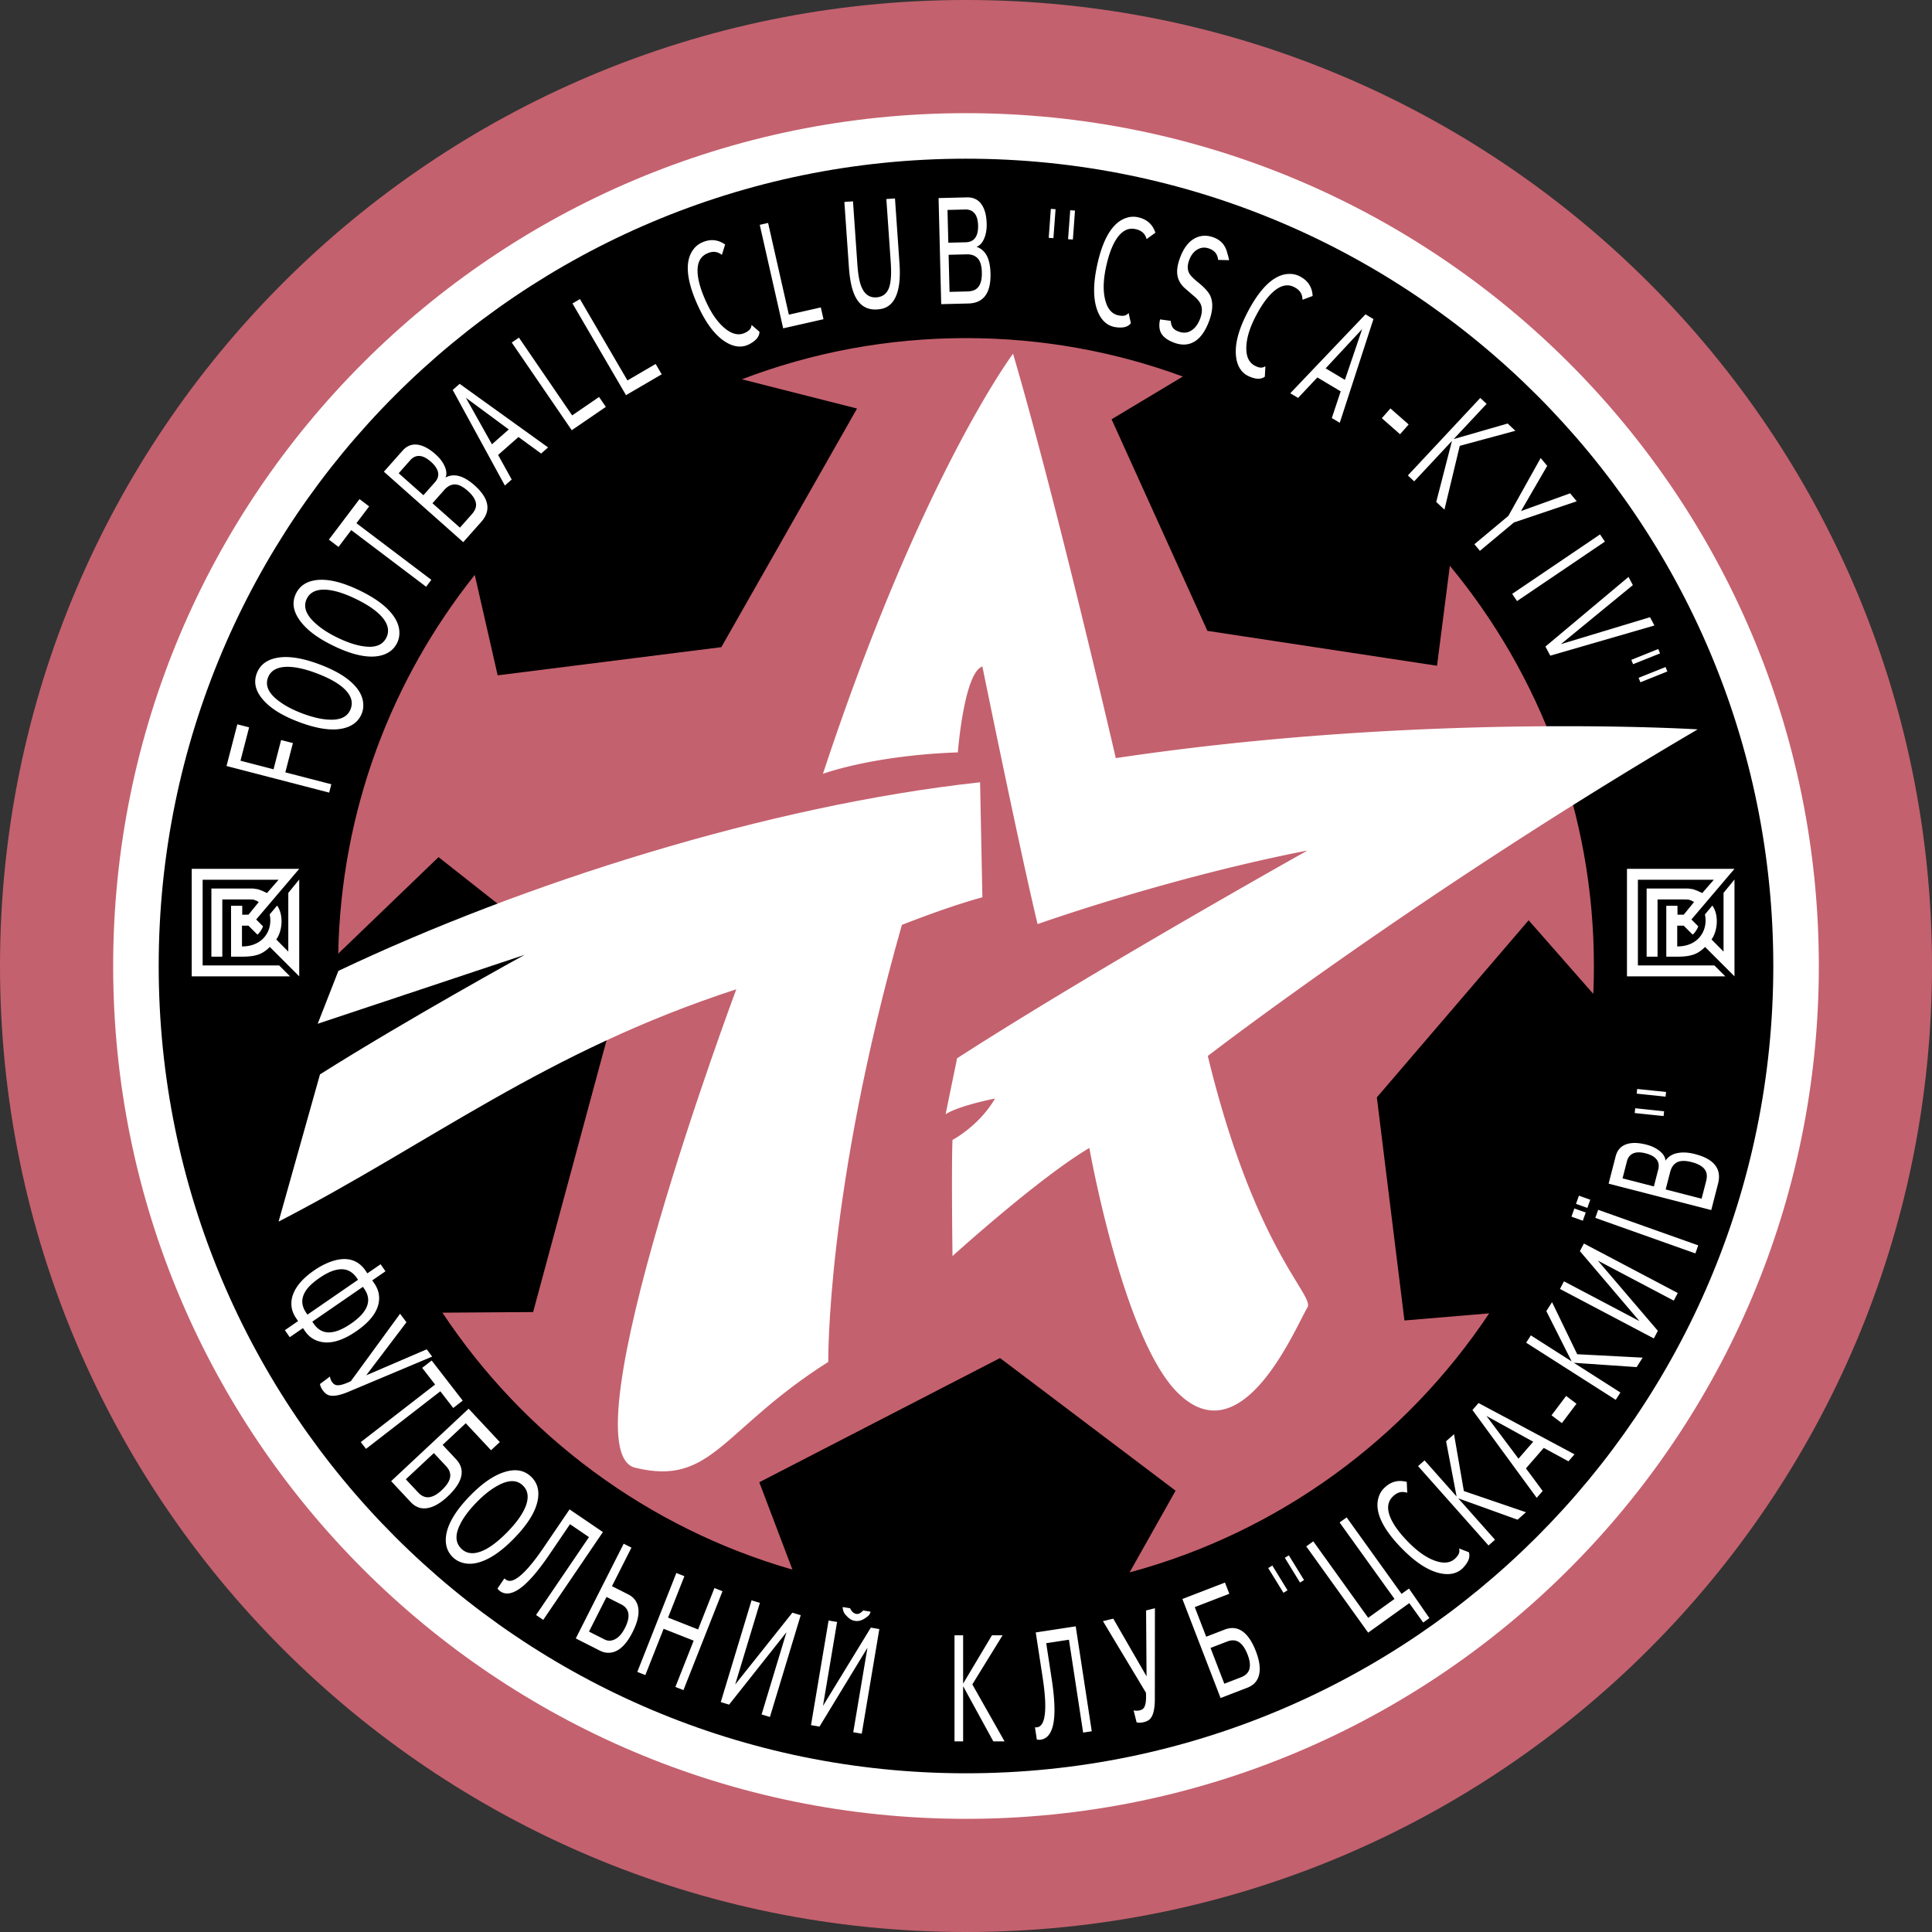
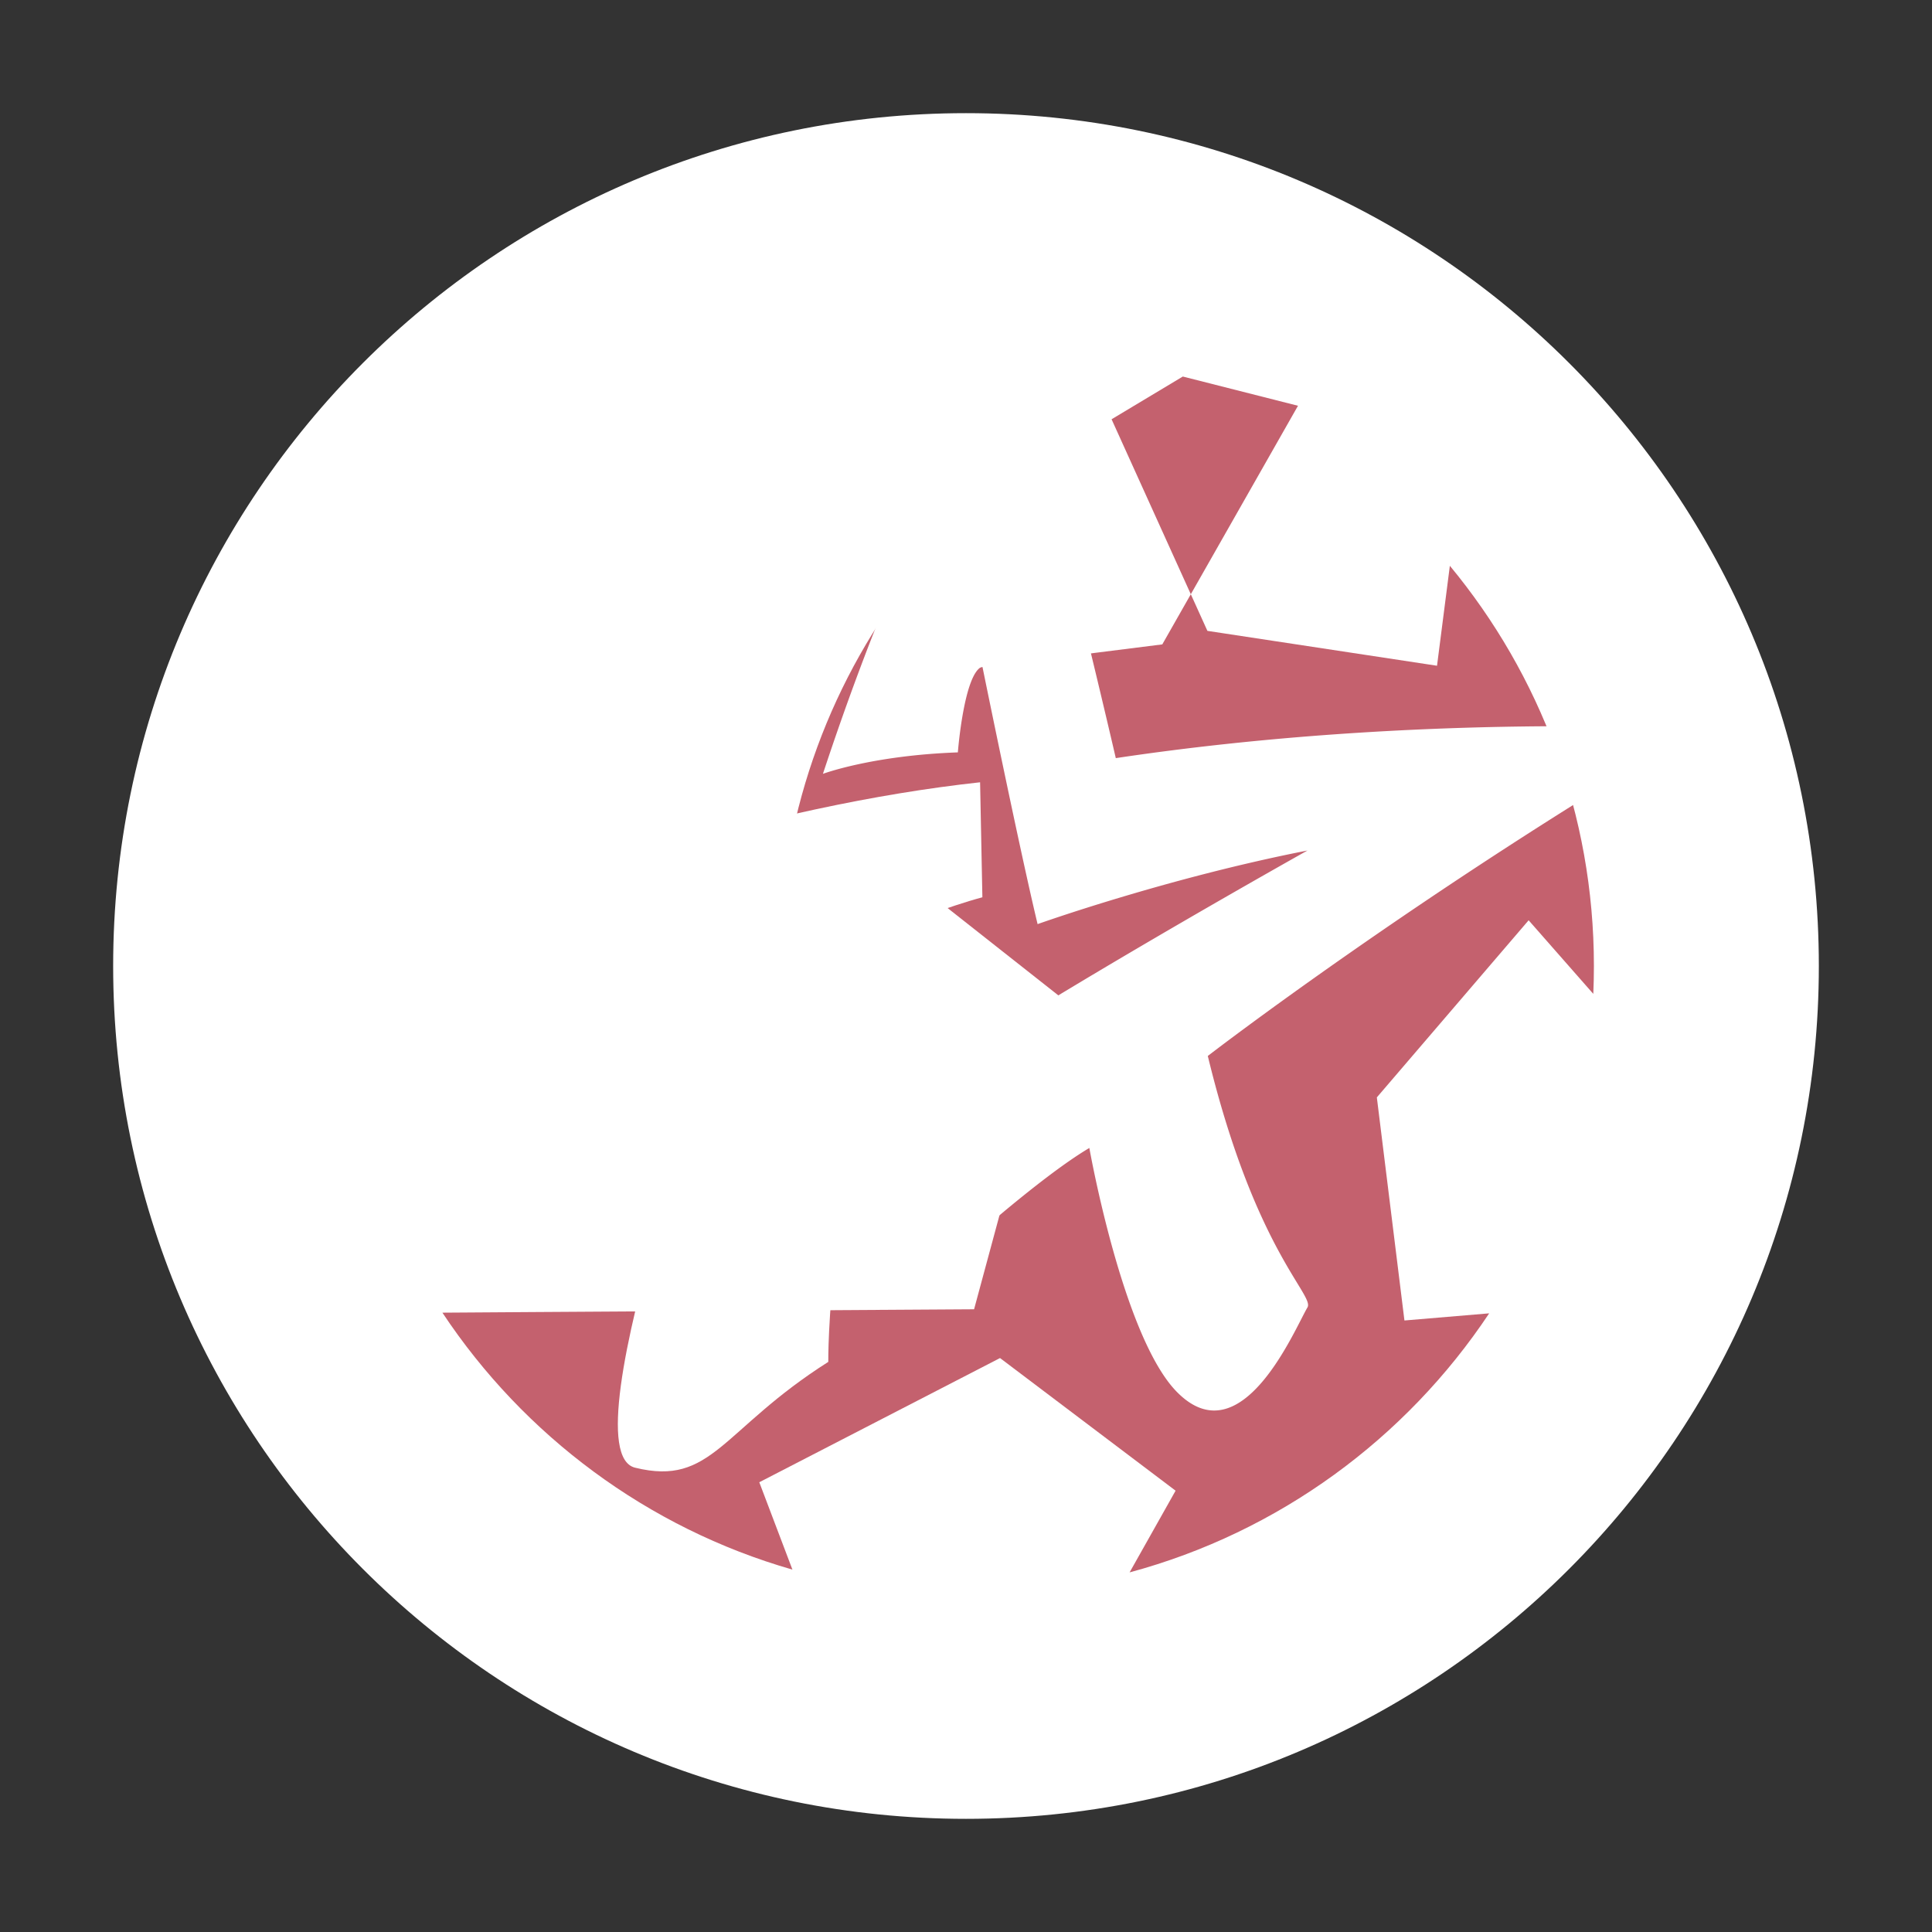
<svg xmlns="http://www.w3.org/2000/svg" width="2500" height="2500" viewBox="0 0 546 546">
  <rect x="0" y="0" width="546" height="546" fill="#333333" stroke="none" />
-   <path d="M273 546c150.773 0 273-122.229 273-273S423.773 0 273 0C122.229 0 0 122.229 0 273s122.229 273 273 273z" fill="#c4616e" />
  <path d="M273 514.02c133.111 0 241.021-107.91 241.021-241.02S406.111 31.98 273 31.98C139.89 31.98 31.979 139.891 31.979 273S139.89 514.02 273 514.02z" fill="#fff" />
-   <path d="M273 501.148C399.002 501.148 501.15 399 501.15 273c0-126.001-102.148-228.15-228.15-228.15C146.999 44.85 44.849 146.999 44.849 273c0 126 102.15 228.148 228.151 228.148z" />
-   <path d="M150.666 370.797l-25.639.174c23.024 34.709 57.934 60.848 98.921 72.615l-9.366-24.689 68.034-35.1 49.617 37.484-12.998 23.09c42.133-11.34 78.064-37.803 101.619-73.209l-23.947 2.018-7.799-63.049 42.898-50.05 18.275 20.802c.113-2.611.172-5.238.172-7.881 0-42.981-15.283-82.394-40.711-113.102l-3.627 28.247-64.893-9.858-27.082-59.8 20.131-12.076c-19.098-7.025-39.734-10.86-61.268-10.86-22.319 0-43.675 4.12-63.349 11.642l32.552 8.262-38.35 67.438-63.213 7.963-6.472-28.381c-23.496 29.474-37.802 66.596-38.584 107.03l28.346-27.272 50.673 39.949-23.94 88.613z" fill="#c4616e" />
+   <path d="M150.666 370.797l-25.639.174c23.024 34.709 57.934 60.848 98.921 72.615l-9.366-24.689 68.034-35.1 49.617 37.484-12.998 23.09c42.133-11.34 78.064-37.803 101.619-73.209l-23.947 2.018-7.799-63.049 42.898-50.05 18.275 20.802c.113-2.611.172-5.238.172-7.881 0-42.981-15.283-82.394-40.711-113.102l-3.627 28.247-64.893-9.858-27.082-59.8 20.131-12.076l32.552 8.262-38.35 67.438-63.213 7.963-6.472-28.381c-23.496 29.474-37.802 66.596-38.584 107.03l28.346-27.272 50.673 39.949-23.94 88.613z" fill="#c4616e" />
  <path d="M89.782 289.33l58.5-19.499s-33.15 18.2-57.85 33.8l-11.7 41.6c42.9-22.1 75.4-48.1 129.35-65.65 0 0-48.724 130.244-28.6 135.201 21.775 5.361 24.375-10.727 54.6-29.9 0 0-.649-48.1 20.8-123.5 0 0 13-5.2 22.749-7.801l-.648-32.5c-59.801 6.5-129.351 28.601-181.35 53.3l-5.851 14.949z" fill="#fff" />
  <path d="M270.698 212.631s1.733-22.534 6.933-24.267c0 0 10.4 51.133 15.602 72.8 0 0 36.398-13 76.266-20.8 0 0-60.016 33.583-99.016 58.715l-3.25 15.816c3.9-2.49 13.975-4.441 13.975-4.441-4.551 7.801-12.025 11.701-12.025 11.701-.325 7.799 0 32.824 0 32.824s24.375-22.1 38.676-30.551c0 0 9.424 53.301 24.699 68.9 18.332 18.723 33.322-17.738 36.941-23.834 2.059-3.465-14.842-16.141-28.166-71.066 0 0 59.799-46.148 138.449-92.298 0 0-77.674-4.875-164.449 8.125 0 0-16.576-71.825-29.035-114.293 0 0-25.999 34.668-53.731 118.734-.002.002 13.865-5.198 38.131-6.065zM65.296 270.364h3.088c4.245 0 5.925-.849 7.873-2.748l8.305 8.305v-27.355l-3.087 3.767v16.596l-3.398-3.431c1.749-2.427 2.123-6.959.232-9.572l-2.093 2.492c.968 4.614-1.998 9.086-7.831 9.05v-5.872l1.831.003 2.516 2.521c.464-.191 1.578-1.928 1.578-2.352l-1.911-1.916 12.165-14.312H54.181v30.381h27.788l-3.087-3.087H57.269v-24.207h21.458l-3.266 3.757-1.383-.643-1.25-.448-1.367-.193-11.722-.003v19.266h3.088v-16.179h7.302l1.463.042.85.309.694.386-2.917 3.585H68.46l-.002-2.532h-3.162v14.39zM470.912 270.364H474c4.244 0 5.926-.849 7.873-2.748l8.305 8.305v-27.355l-3.088 3.767v16.596l-3.398-3.431c1.75-2.427 2.123-6.959.232-9.572l-2.094 2.492c.969 4.614-1.998 9.086-7.83 9.05v-5.872l1.83.003 2.518 2.521c.463-.191 1.576-1.928 1.576-2.352l-1.912-1.916 12.166-14.312h-30.381v30.381h27.787l-3.088-3.087h-21.611v-24.207h21.457l-3.266 3.757-1.383-.643-1.25-.448-1.369-.193-11.719-.003v19.266h3.086v-16.179h7.303l1.465.042.85.309.693.386-2.918 3.585h-1.758l-.004-2.532h-3.16v14.39zM283.896 492.131h-3.173l-8.535-15.6v15.6h-2.438v-29.983h2.438v13.651l8.148-13.651h3.002l-8.551 13.879 9.109 16.104zM308.543 489.273l-2.438.371-4.015-26.244-6.418.982 1.564 10.227c.883 5.773 1.006 10.078.367 12.914-.576 2.48-1.727 3.854-3.453 4.117-.281.043-.52.049-.711.023a1.623 1.623 0 0 0-.416-.025l-.533-3.486c.15.033.363.029.645-.014 1.1-.168 1.795-1.271 2.09-3.311.357-2.363.17-5.945-.562-10.742l-1.951-12.742 11.295-1.727 4.536 29.657zM326.391 454.504l-.023 25.443c.018 2.562-.326 4.371-1.033 5.432-.404.633-1.078 1.066-2.02 1.301-.389.096-.734.152-1.039.17s-.656-.014-1.059-.09l-.848-3.402a3.713 3.713 0 0 0 1.766-.008c.639-.158 1.07-.486 1.299-.986.389-.805.529-2.133.42-3.992l-12.145-20.211 2.91-.723 9.408 16.309-.135-18.621 2.499-.622zM352.943 472.102c-.375.85-1.121 1.488-2.238 1.92l-4.701 1.812-3.902-10.115 4.705-1.812c1.088-.422 2.057-.441 2.904-.064 1.143.51 2.105 1.775 2.887 3.801.709 1.838.824 3.325.345 4.458zm-2.955-11.684c-1.189-.461-2.492-.42-3.906.127l-5.203 2.006-3.227-8.369 9.762-3.764-1.223-3.17-12.037 4.643 10.795 27.992 7.521-2.902c2.08-.801 3.242-2.277 3.486-4.424.195-1.641-.145-3.592-1.018-5.863-1.317-3.415-2.967-5.506-4.95-6.276zM398.184 448.939l5.775 8.35-1.746 1.254-3.938-5.484-11.619 8.341-17.496-24.375 1.99-1.429 15.516 21.613 7.434-5.338-15.516-21.613 1.992-1.428 15.514 21.613 2.094-1.504zM415.107 438.668c.486 1.463-.244 2.844-1.404 4.166-1.768 2.021-4.334 2.453-7.342 1.629-3.008-.826-6.215-2.92-9.617-6.283-3.383-3.342-5.625-6.42-6.727-9.238-.816-2.131-.955-4.055-.418-5.775a6.08 6.08 0 0 1 1.5-2.553c1.85-1.871 4.004-2.473 6.463-1.811l.135 3.057c-1.625-.488-2.873-.139-4.16 1.162-1.465 1.484-1.633 3.51-.5 6.076.971 2.164 2.768 4.541 5.391 7.133 2.521 2.492 4.975 4.137 7.361 4.928 2.383.795 4.24.523 5.562-.816 1.021-1.033 1.236-1.756.992-2.73l2.764 1.055zM431.25 427.371l-2.371 2.108-16.768-6.038 10.389 11.7-1.828 1.623-19.912-22.426 1.828-1.621 9.055 10.197-2.967-15.605 2.244-1.991 2.779 16.065 17.551 5.988zM429.137 412.234l-9.049-12.068 13.211 7.281-4.162 4.787zm-11.293-15.724l-1.715 1.973 18.158 24.814 1.686-1.939-4.725-6.381 5.033-5.789 6.975 3.791 1.715-1.973-27.127-14.496zM445.527 396.711l-4.129 5.475-2.923-2.207 4.127-5.475 2.925 2.207zM464.227 383.682l-1.704 2.672-17.746-1.217 13.164 8.396-1.32 2.072-25.31-16.146 1.32-2.07 11.537 7.359-7.162-14.219 1.613-2.525 7.113 14.713 18.495.965zM474.154 365.414l-1.134 2.152-21.45-11.308 16.953 19.84-1.136 2.154-26.528-13.986 1.137-2.155 21.328 11.244-16.832-19.775 1.135-2.152 26.527 13.986zM449.424 339.051l-.822 2.314-3.209-1.139.822-2.316 3.209 1.141zm-1.283 3.615l-.824 2.316-3.209-1.141.822-2.316 3.211 1.141zm31.793 9.283l-.807 2.275-28.275-10.045.807-2.275 28.275 10.045zM468.021 327.5c.719.809.918 1.82.604 3.043l-1.225 4.75-8.855-2.281 1.244-4.83c.338-1.307 1.123-2.111 2.354-2.416.797-.18 1.779-.119 2.943.182 1.328.339 2.305.857 2.935 1.552zm6.231-1.662c-1.547.25-2.74.977-3.582 2.176-.025-.922-.545-1.807-1.555-2.656-1.008-.852-2.293-1.479-3.857-1.879-2.057-.531-3.793-.609-5.205-.236-1.818.475-2.973 1.664-3.463 3.568l-1.98 7.699 29.006 7.465 1.918-7.445c.6-2.332.195-4.223-1.209-5.682-1.119-1.172-2.887-2.07-5.307-2.695-1.805-.465-3.395-.569-4.766-.315zm7.805 5.131c.369.748.404 1.699.107 2.844l-1.275 4.951-10.156-2.615 1.275-4.949c.338-1.314.984-2.221 1.938-2.721.957-.5 2.33-.52 4.125-.057 2.101.541 3.429 1.389 3.986 2.547zM462.682 307.75l8.162.848-.139 1.33-8.16-.859.137-1.319zm-.555 5.451l8.162.859-.143 1.346-8.16-.848.141-1.357zM364.236 439.555l4.301 6.988-1.139.701-4.291-6.994 1.129-.695zm-4.662 2.881l4.291 6.996-1.152.707-4.301-6.988 1.162-.715zM92.061 376.479c-1.349-.254-2.478-1.041-3.387-2.361l-.415-.602 14.3-9.846.415.602c1.121 1.627 1.363 3.258.729 4.895-.635 1.637-2.135 3.27-4.5 4.898-2.811 1.933-5.192 2.74-7.142 2.414zm14.953-8.217c.381-1.965-.03-3.818-1.23-5.562l-.584-.85 3.737-2.572-1.371-1.992-3.737 2.574-.56-.812c-1.347-1.955-3.123-3.023-5.329-3.205-1.643-.119-3.479.258-5.509 1.137a21.181 21.181 0 0 0-3.606 2.014c-2.823 1.943-4.729 3.984-5.717 6.125-.744 1.588-.945 3.186-.603 4.791.205.9.599 1.773 1.183 2.623l.559.812-3.737 2.572 1.371 1.99 3.737-2.572.583.85c1.104 1.604 2.575 2.605 4.413 3.008 2.88.656 6.237-.334 10.071-2.975 3.693-2.544 5.802-5.197 6.329-7.956zm-20.489 2.736c-1.435-2.084-1.458-4.172-.069-6.27.74-1.131 2.023-2.324 3.851-3.584 1.756-1.207 3.327-1.961 4.711-2.26 2.436-.572 4.372.184 5.807 2.266l.363.527-14.3 9.848-.363-.527zM122.137 383.387l-23.44 9.85c-2.352 1.012-4.153 1.398-5.405 1.158-.738-.127-1.398-.578-1.979-1.355a5.575 5.575 0 0 1-.561-.893 4.374 4.374 0 0 1-.328-1.012l2.824-2.115c.081.617.302 1.166.662 1.645.394.525.865.797 1.413.816.892.045 2.171-.342 3.84-1.164l13.903-19.037 1.799 2.402-11.371 14.998 17.102-7.35 1.541 2.057zM128.091 397.906l-3.649-4.713-21.004 16.266-1.479-1.91 21.004-16.266-3.65-4.711 2.682-2.078 8.777 11.334-2.681 2.078zM120.794 423.145c-.932-.035-1.81-.492-2.633-1.373l-3.472-3.713 7.922-7.408 3.472 3.713c.804.861 1.192 1.756 1.163 2.689-.039 1.254-.852 2.623-2.438 4.107-1.441 1.348-2.779 2.008-4.014 1.985zm9.682-7.166c-.018-1.273-.544-2.465-1.578-3.572l-3.809-4.072 6.54-6.117 7.14 7.635 2.478-2.316-8.811-9.422-21.897 20.473 5.509 5.893c1.523 1.629 3.326 2.154 5.409 1.578 1.593-.432 3.277-1.479 5.054-3.139 2.673-2.502 3.995-4.816 3.965-6.941zM135.805 438.498c-2.234.799-4.044.523-5.431-.83-1.652-1.613-1.8-3.826-.446-6.639.94-2.025 2.544-4.197 4.811-6.518 2.007-2.055 3.981-3.609 5.921-4.658 3.039-1.684 5.414-1.691 7.126-.02 1.447 1.412 1.713 3.342.798 5.789-.858 2.223-2.589 4.67-5.192 7.338-2.823 2.89-5.352 4.735-7.587 5.538zm16.186-14.658c.47-2.648-.144-4.801-1.841-6.459-1.881-1.836-4.3-2.324-7.256-1.465-3.138.883-6.48 3.141-10.025 6.771-3.267 3.346-5.376 6.447-6.328 9.305-.699 2.146-.745 4.055-.137 5.725.335.883.86 1.676 1.576 2.373a6.238 6.238 0 0 0 2.411 1.457c1.703.588 3.599.506 5.689-.244 2.854-1 5.914-3.174 9.18-6.518 3.905-4 6.148-7.646 6.731-10.945zM153.522 457.793l-2.031-1.379 14.959-22.02-5.363-3.643-5.824 8.572c-3.29 4.842-6.134 8.088-8.532 9.736-2.111 1.432-3.888 1.656-5.33.676-.236-.16-.415-.314-.537-.467s-.218-.252-.289-.301l1.973-2.904c.099.107.267.24.503.4.919.625 2.178.291 3.779-1 1.871-1.488 4.169-4.234 6.894-8.246l7.236-10.65 9.424 6.404-16.862 24.822zM173.856 463.242c-1.045.539-2.041.57-2.987.092l-4.415-2.232 4.953-9.791 4.146 2.098c1.33.672 2.02 1.691 2.07 3.057.037 1.006-.298 2.209-1.005 3.605-.797 1.574-1.717 2.63-2.762 3.171zm6.372-9.517c-.415-1.396-1.298-2.436-2.65-3.121l-4.63-2.34 5.506-10.889-2.194-1.109-13.541 26.771 6.818 3.449c1.302.66 2.62.781 3.952.365 1.96-.643 3.715-2.496 5.264-5.559 1.549-3.06 2.041-5.583 1.475-7.567zM193.149 477.641l-2.275-.897 5.163-13.082-8.491-3.351-5.163 13.082-2.276-.899 11.034-27.951 2.276.898-4.62 11.702 8.491 3.351 4.619-11.701 2.275.898-11.033 27.95zM217.589 485.232l-2.356-.712 7.029-23.237-16.21 20.459-2.356-.713 8.7-28.761 2.356.712-6.98 23.075 16.161-20.297 2.357.711-8.701 28.763zM240.257 454.51c.308.736.906 1.455 1.72 1.592.786.131 1.417-.379 1.964-.973l2.094.354c-.241.947-.707 1.264-1.509 1.812-.924.631-1.86.955-2.962.77-1.16-.195-1.832-.879-2.555-1.652-.532-.57-.825-1.277-.853-2.254l2.101.351zm3.282 35.441l-2.403-.404 4.013-23.877-13.549 22.275-2.404-.404 4.969-29.566 2.403.404-3.985 23.717 13.521-22.115 2.404.404-4.969 29.566zM123.748 133.28c.284 1.06.007 2.06-.831 3.003l-3.256 3.668-6.987-6.205 3.313-3.732c.895-1.007 1.97-1.356 3.225-1.048.803.214 1.664.73 2.583 1.545 1.046.93 1.697 1.853 1.953 2.769zm6.308 1.356c-1.481-.475-2.868-.37-4.162.316.396-.834.332-1.863-.189-3.091-.521-1.228-1.393-2.384-2.615-3.469-1.607-1.427-3.131-2.303-4.571-2.625-1.85-.421-3.43.104-4.737 1.578l-5.291 5.958 22.425 19.912 5.087-5.729c1.591-1.792 2.1-3.65 1.523-5.573-.453-1.548-1.605-3.143-3.456-4.786-1.384-1.23-2.721-2.061-4.014-2.491zm4.483 8.129c-.017.826-.415 1.68-1.195 2.557l-3.365 3.791-7.759-6.89 3.366-3.791c.894-1.007 1.874-1.515 2.94-1.525 1.066-.01 2.286.594 3.658 1.812 1.605 1.425 2.39 2.774 2.355 4.046zM275.721 67.04c-.584.922-1.512 1.399-2.78 1.429l-4.938.123-.23-9.262 5.024-.125c1.357-.033 2.353.51 2.988 1.627.393.728.604 1.7.633 2.918.035 1.388-.197 2.485-.697 3.29zm3.312 5.539c-.664-1.415-1.686-2.362-3.07-2.844.879-.278 1.588-1.022 2.129-2.233.541-1.211.793-2.628.754-4.251-.053-2.135-.455-3.837-1.201-5.101-.957-1.629-2.424-2.418-4.4-2.371l-7.994.198.744 29.981 7.666-.19c2.4-.059 4.105-.96 5.123-2.704.822-1.395 1.203-3.335 1.141-5.826-.046-1.859-.343-3.412-.892-4.659zm-2.908 8.9c-.619.559-1.516.853-2.695.88l-5.082.126-.261-10.481 5.083-.125c1.35-.033 2.393.341 3.133 1.122.736.781 1.129 2.097 1.176 3.95.052 2.169-.399 3.678-1.354 4.528zM104.329 143.108l-3.595 4.753 21.166 16.006-1.474 1.95-21.166-16.006-3.594 4.753-2.722-2.058 8.663-11.457 2.722 2.059zM214.634 93.766c-.041 1.542-1.2 2.59-2.741 3.438-2.351 1.294-4.911.824-7.458-.978-2.545-1.803-4.843-4.865-6.894-9.188-2.038-4.297-3.094-7.957-3.168-10.98-.039-2.282.488-4.139 1.58-5.571a6.051 6.051 0 0 1 2.283-1.887c2.376-1.126 4.606-.958 6.691.505l-.917 2.918c-1.361-1.012-2.654-1.111-4.306-.327-1.885.895-2.733 2.741-2.545 5.539.174 2.366 1.05 5.215 2.629 8.545 1.52 3.204 3.266 5.586 5.236 7.146 1.971 1.561 3.807 1.938 5.508 1.131 1.314-.623 1.761-1.228 1.865-2.227l2.237 1.936zM319.594 91.347c-.953 1.213-2.508 1.362-4.252 1.124-2.658-.366-4.432-2.27-5.398-5.237-.967-2.965-.982-6.793-.047-11.486.928-4.664 2.266-8.23 4.012-10.7 1.33-1.854 2.861-3.03 4.592-3.528a6.064 6.064 0 0 1 2.959-.152c2.576.514 4.266 1.98 5.066 4.399l-2.477 1.795c-.488-1.625-1.469-2.476-3.26-2.833-2.047-.408-3.83.567-5.35 2.925-1.273 2.002-2.268 4.811-2.99 8.426-.693 3.477-.715 6.43-.064 8.858.65 2.429 1.898 3.828 3.744 4.195 1.428.284 2.146.066 2.826-.674l.639 2.888zM357.453 106.45c-1.242.913-2.781.642-4.396-.054-2.467-1.061-3.666-3.37-3.805-6.487-.143-3.116.865-6.81 3.02-11.082 2.141-4.247 4.381-7.327 6.723-9.241 1.777-1.433 3.566-2.156 5.369-2.173a6.057 6.057 0 0 1 2.891.644c2.348 1.184 3.584 3.048 3.709 5.591l-2.867 1.069c-.035-1.696-.752-2.777-2.385-3.602-1.863-.938-3.844-.474-5.936 1.392-1.762 1.59-3.471 4.03-5.131 7.322-1.596 3.165-2.404 6.006-2.428 8.52-.023 2.514.807 4.196 2.488 5.043 1.299.654 2.051.637 2.904.105l-.156 2.953zM374.639 104.095l10.318-11.089-4.871 14.342-5.447-3.253zm13.511-13.924l-2.246-1.34-21.26 22.303 2.209 1.318 5.453-5.784 6.584 3.934-2.508 7.542 2.246 1.341 9.522-29.314zM139.028 125.561l-7.367-13.148 12.124 8.952-4.757 4.196zm-9.126-17.087l-1.96 1.729 14.738 27.014 1.929-1.7-3.838-6.943 5.754-5.074 6.408 4.675 1.961-1.729-24.992-17.972zM97.683 195.058c1.633 1.728 2.106 3.493 1.422 5.295-.817 2.147-2.786 3.157-5.912 3.032-2.234-.061-4.873-.668-7.912-1.823-2.693-1.024-4.911-2.215-6.653-3.574-2.768-2.113-3.729-4.283-2.882-6.51.715-1.882 2.38-2.888 4.993-3.018 2.386-.095 5.325.522 8.818 1.849 3.785 1.439 6.494 3.022 8.126 4.749zm-19.916-9.042c-2.619.624-4.348 2.042-5.19 4.257-.933 2.455-.414 4.866 1.557 7.232 2.064 2.525 5.471 4.689 10.221 6.494 4.375 1.663 8.063 2.362 11.065 2.098 2.249-.214 4.017-.931 5.306-2.152a6.504 6.504 0 0 0 1.548-2.389 6.24 6.24 0 0 0 .373-2.789c-.143-1.794-.976-3.5-2.498-5.116-2.059-2.217-5.275-4.157-9.651-5.82-5.23-1.988-9.474-2.593-12.731-1.815zM108.267 174.747c1.472 1.873 1.783 3.682.935 5.426-1.01 2.077-3.07 2.916-6.178 2.513-2.226-.258-4.803-1.099-7.731-2.523-2.595-1.262-4.699-2.65-6.314-4.166-2.57-2.359-3.33-4.616-2.283-6.771.887-1.821 2.639-2.681 5.258-2.581 2.391.116 5.269.992 8.634 2.63 3.648 1.774 6.207 3.598 7.679 5.472zm-19.063-10.781c-2.667.387-4.519 1.645-5.555 3.776-1.149 2.362-.846 4.812.908 7.347 1.832 2.701 5.035 5.164 9.609 7.387 4.214 2.051 7.829 3.079 10.844 3.085 2.261-.012 4.088-.567 5.482-1.668a6.515 6.515 0 0 0 1.757-2.241 6.237 6.237 0 0 0 .622-2.746c.017-1.8-.661-3.574-2.035-5.323-1.854-2.394-4.888-4.615-9.103-6.665-5.036-2.449-9.213-3.433-12.529-2.952zM408.211 144.02l-2.316-2.164 4.439-17.238-10.67 11.415-1.787-1.67 20.465-21.898 1.787 1.672-9.303 9.952 15.25-4.393 2.192 2.048L412.541 126l-4.33 18.02zM70.403 205.557l-2.443 9.43 9.344 2.421 2.141-8.268 3.332.862-2.142 8.269 13 3.368-.611 2.357-29.006-7.516 3.054-11.786 3.331.863zM171.218 114.992l-9.638 6.593-16.954-24.781 2.031-1.388 15.036 21.977 7.607-5.205 1.918 2.804zM187.003 105.786l-10.087 5.889-15.131-25.919 2.113-1.233 13.423 22.994 7.974-4.656 1.708 2.925zM232.723 90.213l-11.39 2.577-6.619-29.25 2.357-.533 5.865 25.918 9.034-2.044.753 3.332zM254.203 74.449c.259 3.74-.011 6.67-.81 8.79-.603 1.649-1.526 2.817-2.77 3.506-.69.394-1.592.627-2.704.704-2.913.202-5.024-1.1-6.335-3.906-.876-1.861-1.437-4.561-1.681-8.101l-1.276-18.372 2.438-.17 1.238 17.838c.19 2.737.547 4.776 1.07 6.116.875 2.261 2.312 3.322 4.312 3.183 1.742-.121 2.928-1.02 3.557-2.698.554-1.528.716-3.945.487-7.254l-1.238-17.838 2.438-.169 1.274 18.371zM330.85 90.674c.164 1.625.668 2.434 2.184 3.011 1.412.537 2.678.408 3.803-.385.984-.664 1.76-1.742 2.328-3.236.578-1.521.652-2.835.225-3.946-.293-.752-.885-1.512-1.779-2.28-1.859-1.593-2.889-2.487-3.086-2.686-.982-1.016-1.57-2.109-1.764-3.283-.254-1.41.006-3.128.777-5.156.984-2.587 2.32-4.353 4.01-5.299 1.688-.946 3.521-1.043 5.496-.291s3.227 2.16 3.752 4.227c.143.556.387 1.206.549 2.181l-3.088-.082c-.08-.568-.162-.975-.453-1.537-.402-.775-1.121-1.297-2.023-1.643-1.172-.445-2.277-.377-3.32.204s-1.834 1.578-2.371 2.992c-.568 1.494-.566 2.762.012 3.805.342.62 1.152 1.447 2.432 2.484 1.818 1.455 2.988 2.74 3.506 3.854.855 1.913.719 4.35-.408 7.31-1.057 2.773-2.428 4.657-4.119 5.648-1.689.989-3.617 1.073-5.777.25-1.816-.69-3.273-1.676-3.828-3.193-.305-.836-.385-1.974-.061-3.355l3.003.406zM461.029 186.479l7.613-3.062.5 1.243-7.619 3.048-.494-1.229zm2.053 5.08l7.619-3.049.504 1.255-7.615 3.06-.508-1.266zM296.377 67.211l.598-8.185 1.334.099-.607 8.183-1.325-.097zm5.467.389l.609-8.184 1.35.099-.598 8.185-1.361-.1zM445.604 141.67l-17.762 5.992-9.608 8.009-1.558-1.868 9.607-8.01 9.125-16.351 1.846 2.213-7.408 12.78 13.881-5.015 1.877 2.25zM428.732 169.87l-1.375-2.032 24.823-16.802 1.375 2.03-24.823 16.804z" fill="#fff" />
  <path fill="#fff" d="M467.553 176.77l-29.432 8.524-1.373-2.57 23.481-19.679 1.23 2.307-20.328 16.684 25.172-7.61 1.25 2.344zM395.666 122.718l-5.15-4.529 2.429-2.762 5.151 4.529-2.43 2.762z" />
</svg>